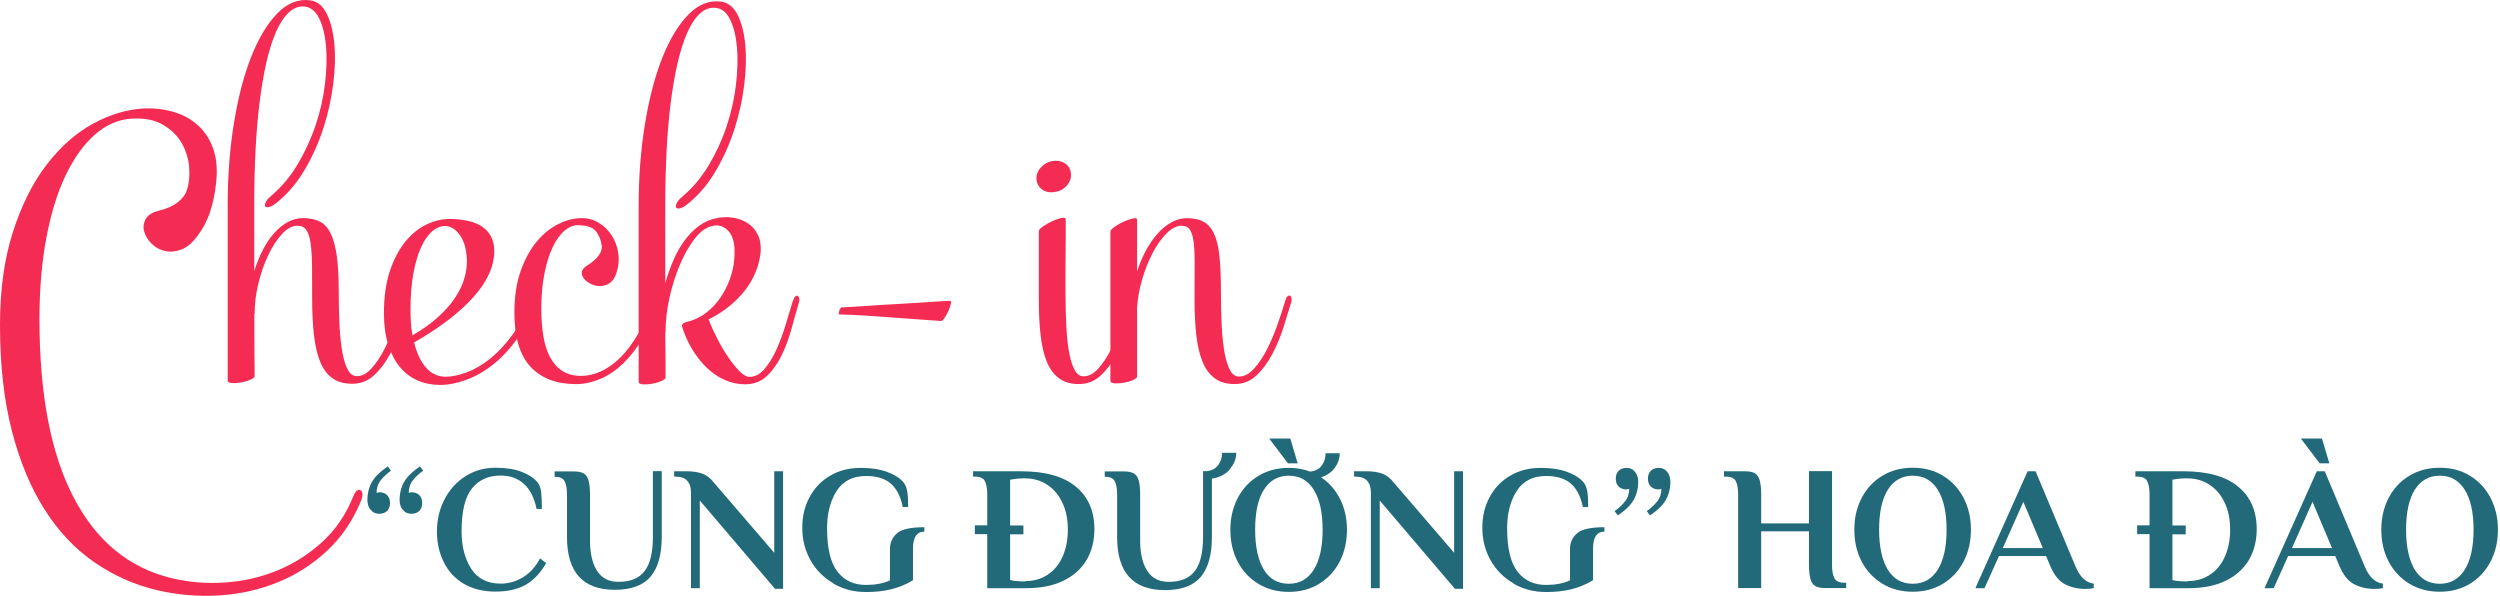
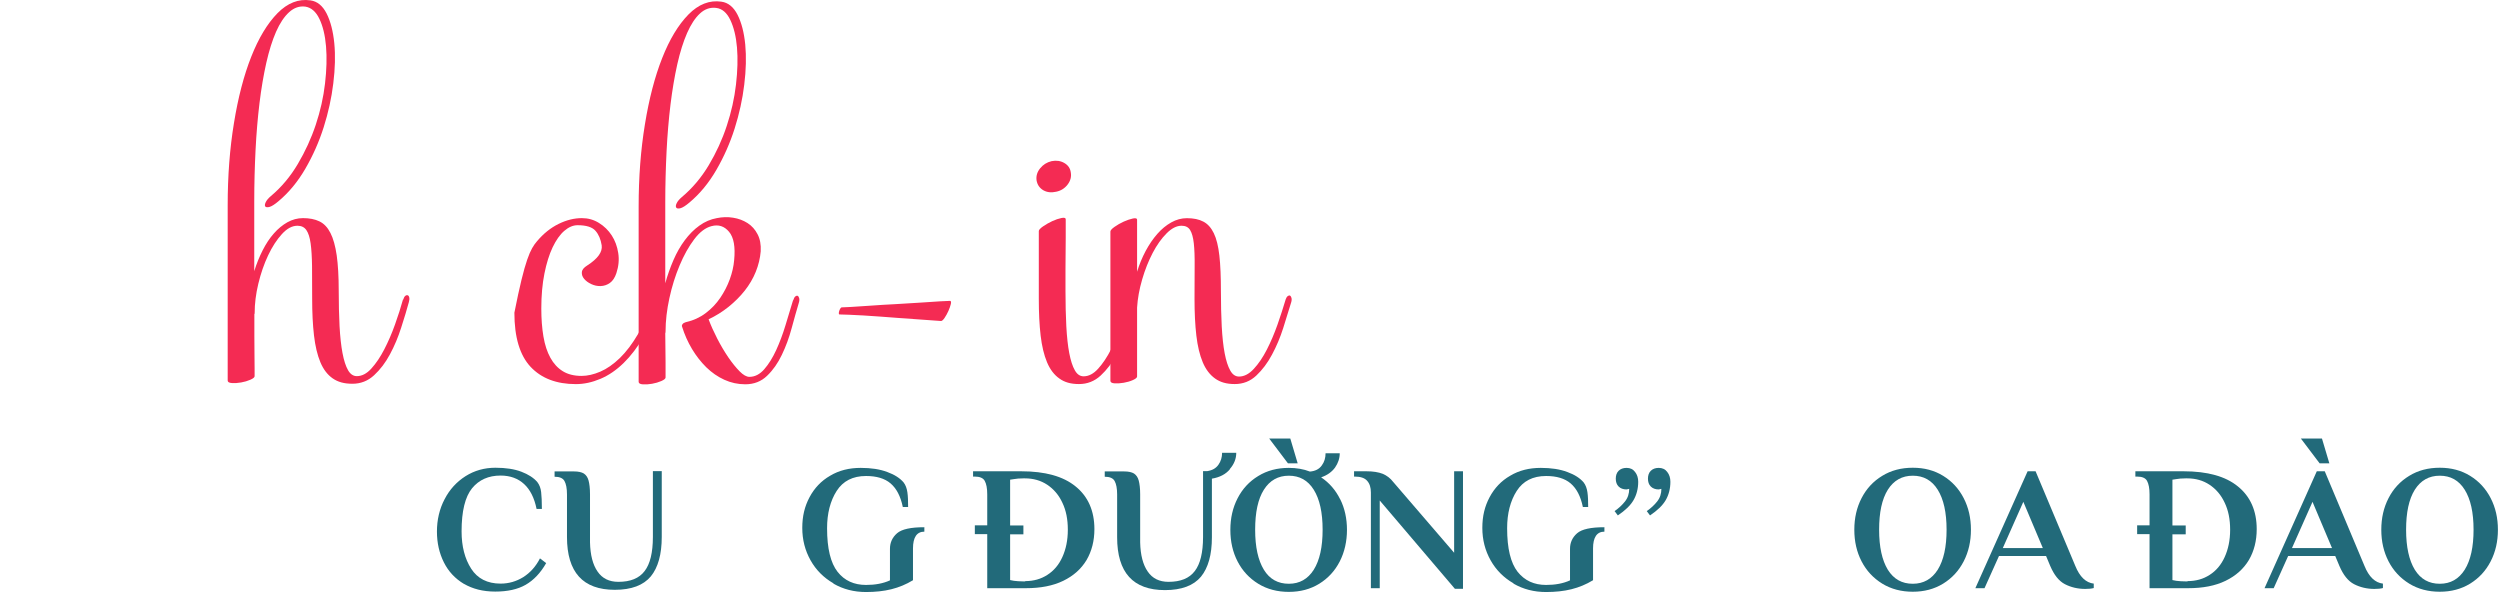
<svg xmlns="http://www.w3.org/2000/svg" width="600" height="143" viewBox="0 0 600 143" fill="none">
-   <path d="M88.922 122.353C88.426 121.716 88.178 120.936 88.178 120.015C88.178 118.35 88.568 116.862 89.312 115.587C90.056 114.311 91.331 113.107 93.067 111.938L93.847 112.965C92.925 113.603 92.111 114.347 91.402 115.232C90.694 116.118 90.375 117.146 90.375 118.279L91.012 118.138C91.827 118.138 92.465 118.385 92.925 118.846C93.386 119.307 93.599 119.944 93.599 120.724C93.599 121.503 93.386 122.141 92.925 122.601C92.465 123.062 91.827 123.31 91.012 123.31C90.127 123.31 89.454 122.991 88.958 122.318L88.922 122.353ZM96.645 122.353C96.149 121.716 95.901 120.936 95.901 120.015C95.901 118.35 96.291 116.862 97.035 115.587C97.779 114.311 99.054 113.107 100.79 111.938L101.57 112.965C100.649 113.603 99.834 114.347 99.125 115.232C98.417 116.118 98.098 117.146 98.098 118.279L98.736 118.138C99.55 118.138 100.188 118.385 100.649 118.846C101.109 119.307 101.322 119.944 101.322 120.724C101.322 121.503 101.109 122.141 100.649 122.601C100.188 123.062 99.55 123.31 98.736 123.31C97.85 123.31 97.177 122.991 96.681 122.318L96.645 122.353Z" fill="#226A7A" />
  <path d="M111.348 140.138C109.222 138.863 107.628 137.162 106.53 134.966C105.431 132.769 104.865 130.325 104.865 127.561C104.865 124.798 105.467 122.141 106.707 119.803C107.911 117.465 109.612 115.622 111.737 114.276C113.863 112.93 116.272 112.257 118.894 112.257C121.374 112.257 123.464 112.576 125.129 113.213C126.794 113.851 128.069 114.666 128.955 115.693C129.451 116.331 129.77 117.146 129.876 118.102C129.982 119.059 130.053 120.405 130.053 122.141H128.778C128.246 119.519 127.254 117.535 125.802 116.189C124.349 114.843 122.472 114.134 120.134 114.134C117.229 114.134 114.961 115.162 113.296 117.181C111.631 119.236 110.781 122.672 110.781 127.526C110.781 131.14 111.56 134.115 113.084 136.489C114.607 138.863 116.981 140.067 120.134 140.067C122.118 140.067 123.924 139.536 125.589 138.508C127.255 137.446 128.601 135.958 129.593 134.009L131.081 135.143C129.734 137.516 128.069 139.252 126.156 140.351C124.243 141.449 121.799 141.98 118.858 141.98C115.918 141.98 113.438 141.343 111.312 140.103L111.348 140.138Z" fill="#226A7A" />
  <path d="M136.076 128.943V118.669C136.076 117.217 135.863 116.154 135.473 115.445C135.084 114.737 134.269 114.418 133.1 114.418V113.142H137.776C138.804 113.142 139.583 113.32 140.114 113.638C140.646 113.993 141.036 114.524 141.248 115.303C141.461 116.083 141.602 117.181 141.602 118.634V130.183C141.673 133.194 142.276 135.532 143.409 137.162C144.543 138.827 146.208 139.642 148.404 139.642C151.309 139.642 153.4 138.792 154.71 137.056C156.021 135.355 156.694 132.627 156.694 128.872V113.072H158.82V128.872C158.82 133.052 157.934 136.205 156.198 138.331C154.427 140.457 151.557 141.555 147.554 141.555C139.902 141.555 136.076 137.339 136.076 128.872V128.943Z" fill="#226A7A" />
-   <path d="M167.96 120.122V141.165H165.835V118.208C165.835 117.004 165.551 116.083 164.949 115.41C164.382 114.737 163.39 114.382 162.008 114.382H161.796V113.107H164.772C166.366 113.107 167.641 113.319 168.669 113.709C169.661 114.134 170.511 114.772 171.184 115.658L185.816 132.663V113.107H187.941V141.307H185.993L167.96 120.122V120.122Z" fill="#226A7A" />
  <path d="M200.022 139.996C197.684 138.65 195.842 136.808 194.531 134.47C193.22 132.131 192.547 129.545 192.547 126.711C192.547 123.877 193.114 121.539 194.283 119.342C195.452 117.146 197.082 115.41 199.243 114.17C201.368 112.895 203.813 112.292 206.576 112.292C209.056 112.292 211.182 112.611 212.953 113.284C214.724 113.922 216 114.772 216.85 115.764C217.346 116.402 217.629 117.181 217.771 118.138C217.913 119.094 217.948 120.263 217.948 121.68H216.673C216.141 119.094 215.149 117.217 213.732 116.012C212.315 114.808 210.331 114.241 207.851 114.241C204.663 114.241 202.325 115.445 200.801 117.819C199.278 120.193 198.499 123.204 198.499 126.782C198.499 131.635 199.349 135.107 201.014 137.233C202.679 139.359 204.982 140.386 207.851 140.386C210.048 140.386 211.961 140.032 213.591 139.288V131.706C213.591 130.218 214.157 128.978 215.291 127.986C216.425 126.995 218.621 126.534 221.845 126.534V127.597C220.038 127.597 219.117 128.943 219.117 131.635V139.252C217.488 140.244 215.787 140.953 213.945 141.413C212.103 141.874 210.083 142.087 207.851 142.087C204.946 142.087 202.36 141.413 200.022 140.067V139.996Z" fill="#226A7A" />
  <path d="M236.937 128.199H233.961V126.073H236.937V118.634C236.937 117.181 236.725 116.118 236.335 115.41C235.945 114.701 235.13 114.382 233.961 114.382H233.536V113.107H245.085C250.825 113.107 255.182 114.311 258.158 116.756C261.134 119.165 262.657 122.601 262.657 126.994C262.657 129.793 262.02 132.273 260.78 134.399C259.504 136.524 257.662 138.189 255.182 139.394C252.702 140.598 249.726 141.165 246.219 141.165H236.937V128.199V128.199ZM246.077 139.465C248.061 139.465 249.833 138.969 251.356 137.977C252.915 136.985 254.119 135.568 254.97 133.69C255.82 131.812 256.28 129.651 256.28 127.136C256.28 124.621 255.855 122.495 254.97 120.653C254.119 118.811 252.879 117.358 251.321 116.331C249.762 115.303 247.99 114.807 245.971 114.807H245.617C244.696 114.807 243.916 114.878 243.349 114.985L242.428 115.126V126.109H245.617V128.234H242.428V139.217L243.349 139.394C243.952 139.465 244.696 139.536 245.617 139.536H246.042L246.077 139.465Z" fill="#226A7A" />
  <path d="M295.179 112.611C294.188 113.816 292.735 114.56 290.857 114.878V128.943C290.857 133.123 289.972 136.276 288.236 138.402C286.464 140.528 283.595 141.626 279.592 141.626C271.939 141.626 268.113 137.41 268.113 128.943V118.669C268.113 117.217 267.901 116.154 267.511 115.445C267.121 114.737 266.306 114.418 265.137 114.418V113.143H269.814C270.841 113.143 271.62 113.32 272.152 113.639C272.683 113.993 273.073 114.524 273.285 115.304C273.498 116.083 273.64 117.181 273.64 118.634V130.183C273.711 133.194 274.313 135.533 275.447 137.162C276.58 138.827 278.245 139.642 280.442 139.642C283.347 139.642 285.437 138.792 286.748 137.056C288.059 135.355 288.732 132.628 288.732 128.872V113.072H289.724C290.928 112.895 291.814 112.399 292.416 111.548C293.018 110.698 293.302 109.742 293.302 108.679H296.703C296.703 110.06 296.207 111.371 295.179 112.54V112.611Z" fill="#226A7A" />
  <path d="M321.643 119.803C322.742 121.999 323.273 124.479 323.273 127.172C323.273 129.864 322.706 132.486 321.537 134.753C320.368 137.02 318.738 138.792 316.613 140.103C314.487 141.413 312.043 142.051 309.315 142.051C306.587 142.051 304.107 141.413 301.981 140.103C299.856 138.792 298.191 137.02 297.022 134.753C295.852 132.486 295.286 129.97 295.286 127.172C295.286 124.373 295.852 121.858 297.022 119.59C298.191 117.323 299.82 115.552 301.981 114.241C304.107 112.93 306.551 112.292 309.315 112.292C311.157 112.292 312.858 112.576 314.381 113.178C315.656 113.072 316.613 112.576 317.215 111.725C317.853 110.875 318.136 109.883 318.136 108.785H321.537C321.537 109.989 321.148 111.159 320.404 112.221C319.624 113.284 318.526 114.064 317.073 114.56C319.022 115.87 320.545 117.606 321.643 119.838V119.803ZM315.302 136.737C316.719 134.47 317.428 131.281 317.428 127.136C317.428 122.991 316.719 119.803 315.302 117.535C313.885 115.268 311.901 114.17 309.315 114.17C306.729 114.17 304.745 115.304 303.328 117.535C301.911 119.767 301.237 122.991 301.237 127.136C301.237 131.281 301.946 134.47 303.328 136.737C304.709 139.004 306.729 140.103 309.315 140.103C311.901 140.103 313.885 138.969 315.302 136.737ZM309.102 111.194L304.603 105.242H309.669L311.44 111.194H309.102V111.194Z" fill="#226A7A" />
  <path d="M331.138 120.122V141.165H329.012V118.208C329.012 117.004 328.729 116.083 328.127 115.41C327.56 114.737 326.568 114.382 325.186 114.382H324.974V113.107H327.95C329.544 113.107 330.819 113.319 331.846 113.709C332.838 114.134 333.689 114.772 334.362 115.658L348.993 132.663V113.107H351.119V141.307H349.17L331.138 120.122V120.122Z" fill="#226A7A" />
  <path d="M363.235 139.996C360.897 138.65 359.055 136.808 357.744 134.47C356.433 132.131 355.76 129.545 355.76 126.711C355.76 123.877 356.327 121.539 357.496 119.342C358.665 117.146 360.295 115.41 362.456 114.17C364.581 112.895 367.026 112.292 369.789 112.292C372.269 112.292 374.395 112.611 376.166 113.284C377.937 113.922 379.213 114.772 380.063 115.764C380.559 116.402 380.842 117.181 380.984 118.138C381.126 119.094 381.161 120.263 381.161 121.68H379.886C379.355 119.094 378.363 117.217 376.945 116.012C375.528 114.808 373.544 114.241 371.065 114.241C367.876 114.241 365.538 115.445 364.015 117.819C362.491 120.193 361.712 123.204 361.712 126.782C361.712 131.635 362.562 135.107 364.227 137.233C365.928 139.359 368.195 140.386 371.065 140.386C373.261 140.386 375.174 140.032 376.804 139.288V131.706C376.804 130.218 377.371 128.978 378.504 127.986C379.638 126.995 381.834 126.534 385.058 126.534V127.597C383.252 127.597 382.33 128.943 382.33 131.635V139.252C380.701 140.244 379 140.953 377.158 141.413C375.316 141.874 373.296 142.087 371.065 142.087C368.16 142.087 365.573 141.413 363.235 140.067V139.996Z" fill="#226A7A" />
  <path d="M387.538 122.637C388.459 121.999 389.274 121.255 389.983 120.37C390.691 119.484 391.01 118.457 391.01 117.323L390.372 117.465C389.557 117.465 388.92 117.217 388.459 116.756C387.999 116.296 387.786 115.658 387.786 114.878C387.786 114.099 387.999 113.461 388.459 113.001C388.92 112.54 389.557 112.292 390.372 112.292C391.258 112.292 391.931 112.611 392.427 113.284C392.923 113.922 393.171 114.701 393.171 115.622C393.171 117.287 392.781 118.775 392.037 120.051C391.293 121.326 390.018 122.531 388.282 123.7L387.503 122.672L387.538 122.637ZM395.261 122.637C396.182 121.999 396.997 121.255 397.706 120.37C398.414 119.484 398.733 118.457 398.733 117.323L398.095 117.465C397.281 117.465 396.643 117.217 396.182 116.756C395.722 116.296 395.509 115.658 395.509 114.878C395.509 114.099 395.722 113.461 396.182 113.001C396.643 112.54 397.281 112.292 398.095 112.292C398.981 112.292 399.654 112.611 400.15 113.284C400.646 113.922 400.894 114.701 400.894 115.622C400.894 117.287 400.504 118.775 399.76 120.051C399.017 121.326 397.741 122.531 396.005 123.7L395.226 122.672L395.261 122.637Z" fill="#226A7A" />
-   <path d="M417.155 118.634C417.155 117.181 416.943 116.118 416.553 115.41C416.163 114.701 415.349 114.382 414.18 114.382H413.754V113.107H418.856C419.883 113.107 420.663 113.284 421.194 113.603C421.726 113.957 422.115 114.489 422.328 115.268C422.54 116.047 422.682 117.146 422.682 118.598V125.613H434.16V113.072H439.687V135.603C439.687 137.056 439.9 138.119 440.289 138.827C440.679 139.536 441.494 139.854 442.663 139.854H443.088V141.13H437.987C436.959 141.13 436.18 140.953 435.648 140.634C435.117 140.315 434.727 139.748 434.515 138.969C434.302 138.189 434.16 137.056 434.16 135.603V127.526H422.682V141.13H417.155V118.598V118.634Z" fill="#226A7A" />
  <path d="M451.732 140.067C449.607 138.756 447.942 136.985 446.773 134.718C445.603 132.45 445.037 129.935 445.037 127.136C445.037 124.338 445.603 121.822 446.773 119.555C447.942 117.288 449.571 115.516 451.732 114.205C453.858 112.895 456.302 112.257 459.066 112.257C461.829 112.257 464.238 112.895 466.364 114.205C468.489 115.516 470.119 117.288 471.288 119.555C472.457 121.822 473.024 124.338 473.024 127.136C473.024 129.935 472.457 132.45 471.288 134.718C470.119 136.985 468.489 138.756 466.364 140.067C464.238 141.378 461.794 142.016 459.066 142.016C456.338 142.016 453.858 141.378 451.732 140.067V140.067ZM465.053 136.737C466.47 134.47 467.179 131.281 467.179 127.136C467.179 122.991 466.47 119.803 465.053 117.535C463.636 115.268 461.652 114.17 459.066 114.17C456.48 114.17 454.496 115.304 453.079 117.535C451.661 119.803 450.988 122.991 450.988 127.136C450.988 131.281 451.697 134.47 453.079 136.737C454.496 139.004 456.48 140.103 459.066 140.103C461.652 140.103 463.636 138.969 465.053 136.737Z" fill="#226A7A" />
  <path d="M495.591 140.209C494.139 139.465 492.97 137.977 492.048 135.816L491.057 133.442H479.755L476.283 141.165H474.087L486.628 113.107H488.541L498.071 135.816C499.134 138.437 500.622 139.854 502.499 140.067V141.13C502.004 141.272 501.295 141.342 500.445 141.342C498.673 141.342 497.044 140.953 495.591 140.209V140.209ZM480.676 131.529H490.277L485.601 120.44L480.676 131.529V131.529Z" fill="#226A7A" />
  <path d="M515.891 128.199H512.915V126.073H515.891V118.634C515.891 117.181 515.678 116.118 515.289 115.41C514.899 114.701 514.084 114.382 512.915 114.382H512.49V113.107H524.039C529.778 113.107 534.136 114.311 537.112 116.756C540.088 119.165 541.611 122.601 541.611 126.994C541.611 129.793 540.973 132.273 539.734 134.399C538.458 136.524 536.616 138.189 534.136 139.394C531.656 140.598 528.68 141.165 525.173 141.165H515.891V128.199ZM525.031 139.465C527.015 139.465 528.787 138.969 530.31 137.977C531.869 136.985 533.073 135.568 533.923 133.69C534.774 131.812 535.234 129.651 535.234 127.136C535.234 124.621 534.809 122.495 533.923 120.653C533.073 118.811 531.833 117.358 530.274 116.331C528.716 115.303 526.944 114.807 524.925 114.807H524.571C523.65 114.807 522.87 114.878 522.303 114.985L521.382 115.126V126.109H524.571V128.234H521.382V139.217L522.303 139.394C522.906 139.465 523.65 139.536 524.571 139.536H524.996L525.031 139.465Z" fill="#226A7A" />
  <path d="M564.993 140.209C563.541 139.465 562.371 137.977 561.45 135.816L560.458 133.442H549.157L545.685 141.165H543.489L556.03 113.107H557.943L567.473 135.816C568.536 138.437 570.024 139.855 571.901 140.067V141.13C571.405 141.272 570.697 141.343 569.847 141.343C568.075 141.343 566.446 140.953 564.993 140.209V140.209ZM550.078 131.529H559.679L555.003 120.44L550.078 131.529V131.529ZM556.703 111.194L552.204 105.242H557.27L559.041 111.194H556.703Z" fill="#226A7A" />
  <path d="M578.207 140.067C576.082 138.756 574.417 136.985 573.248 134.718C572.079 132.45 571.512 129.935 571.512 127.136C571.512 124.338 572.079 121.822 573.248 119.555C574.417 117.288 576.046 115.516 578.207 114.205C580.333 112.895 582.778 112.257 585.541 112.257C588.304 112.257 590.713 112.895 592.839 114.205C594.964 115.516 596.594 117.288 597.763 119.555C598.932 121.822 599.499 124.338 599.499 127.136C599.499 129.935 598.932 132.45 597.763 134.718C596.594 136.985 594.964 138.756 592.839 140.067C590.713 141.378 588.269 142.016 585.541 142.016C582.813 142.016 580.333 141.378 578.207 140.067ZM591.528 136.737C592.945 134.47 593.654 131.281 593.654 127.136C593.654 122.991 592.945 119.803 591.528 117.535C590.111 115.268 588.127 114.17 585.541 114.17C582.955 114.17 580.971 115.304 579.554 117.535C578.137 119.803 577.463 122.991 577.463 127.136C577.463 131.281 578.172 134.47 579.554 136.737C580.971 139.004 582.955 140.103 585.541 140.103C588.127 140.103 590.111 138.969 591.528 136.737Z" fill="#226A7A" />
-   <path d="M84.892 118.884C85.148 118.306 85.405 117.927 85.701 117.728C85.977 117.528 86.253 117.508 86.51 117.628C86.766 117.747 86.924 118.027 86.983 118.445C87.042 118.864 86.944 119.383 86.707 120.021C84.813 124.748 82.13 128.736 78.658 132.027C75.186 135.318 71.24 137.871 66.821 139.685C62.401 141.5 57.706 142.577 52.715 142.896C47.723 143.215 42.732 142.797 37.761 141.66C32.335 140.383 27.304 138.15 22.668 134.959C18.032 131.768 14.027 127.54 10.693 122.275C7.339 117.01 4.735 110.707 2.841 103.368C0.947 96.029 0 87.573 0 78C0 69.584 1.026 62.165 3.078 55.743C5.129 49.321 7.813 43.956 11.127 39.609C14.441 35.281 18.17 31.97 22.293 29.697C26.436 27.443 30.599 26.206 34.841 26.007C37.366 25.947 39.753 26.266 41.982 26.964C44.231 27.662 46.145 28.779 47.763 30.315C49.381 31.851 50.564 33.785 51.314 36.158C52.064 38.512 52.221 41.324 51.788 44.575C51.472 47.068 50.979 49.241 50.328 51.136C49.657 53.011 48.789 54.686 47.723 56.162C46.402 58.076 45.021 59.313 43.6 59.851C42.18 60.39 40.838 60.529 39.575 60.23C38.313 59.951 37.248 59.353 36.36 58.455C35.472 57.558 34.9 56.6 34.604 55.583C34.308 54.566 34.426 53.569 34.939 52.612C35.452 51.654 36.478 50.976 38.056 50.597C40.069 50.079 41.647 49.381 42.752 48.483C43.857 47.586 44.567 46.609 44.883 45.512C45.395 43.976 45.553 42.201 45.395 40.147C45.238 38.113 44.646 36.198 43.64 34.403C42.633 32.608 41.134 31.133 39.142 29.956C37.149 28.779 34.604 28.281 31.526 28.48C28.37 28.68 25.45 29.956 22.767 32.309C20.084 34.663 17.756 37.933 15.763 42.062C13.771 46.21 12.232 51.216 11.127 57.079C10.022 62.943 9.47 69.464 9.47 76.604C9.47 94.593 12.192 108.833 17.618 119.283C23.043 129.753 30.836 136.215 40.996 138.708C45.159 139.725 49.459 140.104 53.879 139.805C58.298 139.526 62.5 138.569 66.525 136.933C70.53 135.298 74.16 132.984 77.415 129.993C80.67 127.001 83.176 123.252 84.931 118.785L84.892 118.884Z" fill="#F42B53" />
  <path d="M96.763 71.928C96.905 71.475 97.075 71.163 97.273 71.007C97.472 70.852 97.67 70.809 97.854 70.866C98.038 70.936 98.166 71.121 98.222 71.404C98.293 71.701 98.251 72.07 98.123 72.523C97.627 74.337 97.018 76.377 96.282 78.643C95.559 80.91 94.667 83.035 93.59 85.033C92.527 87.03 91.252 88.702 89.779 90.062C88.306 91.422 86.577 92.102 84.58 92.102C82.582 92.102 81.095 91.677 79.848 90.813C78.601 89.949 77.61 88.659 76.887 86.931C76.165 85.203 75.655 83.063 75.357 80.499C75.06 77.935 74.918 74.988 74.918 71.631C74.918 68.641 74.918 66.049 74.89 63.853C74.861 61.657 74.748 59.844 74.55 58.413C74.351 56.982 74.011 55.92 73.53 55.225C73.048 54.531 72.34 54.177 71.39 54.177C70.115 54.177 68.869 54.843 67.65 56.189C66.432 57.52 65.327 59.221 64.349 61.289C63.372 63.357 62.593 65.624 61.998 68.089C61.403 70.554 61.119 72.906 61.119 75.13C61.119 75.272 61.091 75.357 61.048 75.399V80.669C61.048 82.327 61.048 83.814 61.077 85.16C61.105 86.492 61.105 87.611 61.105 88.489V90.289C61.105 90.558 60.765 90.841 60.085 91.139C59.405 91.436 58.668 91.649 57.875 91.79C57.082 91.932 56.345 91.974 55.665 91.932C54.985 91.889 54.645 91.691 54.645 91.323V49.233C54.645 42.248 55.141 35.689 56.147 29.555C57.138 23.421 58.527 18.094 60.298 13.617C62.069 9.14 64.165 5.655 66.588 3.176C69.01 0.711 71.659 -0.323 74.507 0.088C76.136 0.314 77.425 1.363 78.389 3.247C79.338 5.131 79.947 7.511 80.231 10.387C80.514 13.263 80.429 16.465 79.99 20.006C79.565 23.548 78.785 27.061 77.68 30.547C76.576 34.032 75.102 37.347 73.289 40.478C71.475 43.608 69.322 46.215 66.829 48.298C65.922 49.063 65.214 49.516 64.689 49.658C64.165 49.8 63.825 49.757 63.669 49.559C63.514 49.36 63.542 49.02 63.769 48.539C63.995 48.057 64.406 47.575 64.987 47.079C67.523 44.954 69.69 42.376 71.475 39.358C73.26 36.341 74.705 33.196 75.796 29.909C76.887 26.622 77.624 23.336 78.006 20.049C78.389 16.762 78.474 13.787 78.247 11.11C78.02 8.432 77.482 6.236 76.646 4.508C75.81 2.779 74.691 1.816 73.275 1.589C71.872 1.405 70.583 1.844 69.393 2.921C68.217 3.984 67.169 5.556 66.262 7.61C65.355 9.679 64.576 12.158 63.91 15.09C63.258 18.009 62.706 21.239 62.281 24.738C61.856 28.252 61.53 32.02 61.332 36.029C61.133 40.038 61.02 44.133 61.02 48.298V65.086C61.559 63.315 62.239 61.657 63.032 60.085C63.825 58.526 64.718 57.166 65.724 56.033C66.715 54.9 67.806 54.007 68.982 53.341C70.158 52.69 71.404 52.349 72.722 52.349C74.266 52.349 75.584 52.605 76.66 53.129C77.751 53.653 78.63 54.574 79.31 55.92C79.99 57.251 80.486 59.05 80.811 61.289C81.123 63.527 81.293 66.361 81.293 69.746C81.293 72.877 81.364 75.711 81.491 78.247C81.633 80.783 81.86 82.95 82.2 84.735C82.54 86.52 82.979 87.894 83.531 88.844C84.07 89.793 84.778 90.274 85.642 90.274C86.861 90.274 88.037 89.665 89.141 88.433C90.247 87.214 91.281 85.684 92.23 83.843C93.179 82.001 94.043 80.017 94.808 77.864C95.573 75.711 96.211 73.727 96.707 71.914L96.763 71.928Z" fill="#F42B53" />
-   <path d="M127.08 71.447C127.222 71.036 127.378 70.752 127.562 70.597C127.746 70.441 127.93 70.398 128.1 70.455C128.285 70.526 128.412 70.71 128.511 70.993C128.596 71.291 128.582 71.659 128.44 72.112C127.491 75.47 126.131 78.417 124.36 80.953C122.59 83.489 120.649 85.614 118.552 87.314C116.441 89.014 114.259 90.289 111.993 91.124C109.726 91.96 107.615 92.385 105.674 92.385C103.733 92.385 101.849 92.031 100.206 91.294C98.548 90.572 97.132 89.495 95.956 88.064C94.78 86.633 93.845 84.849 93.165 82.695C92.485 80.542 92.145 78.034 92.145 75.187C92.145 71.248 92.626 67.862 93.576 65.029C94.525 62.196 95.757 59.858 97.287 57.988C98.803 56.132 100.489 54.758 102.359 53.88C104.215 53.001 106.057 52.548 107.87 52.548C109.372 52.548 110.774 52.69 112.092 52.959C113.409 53.228 114.543 53.667 115.492 54.248C116.441 54.843 117.206 55.636 117.773 56.628C118.339 57.62 118.623 58.824 118.623 60.226C118.623 63.896 116.951 67.593 113.622 71.305C110.293 75.017 105.547 78.643 99.384 82.185C100.022 84.763 100.971 86.789 102.246 88.234C103.521 89.679 105.108 90.416 107.006 90.416C108.408 90.416 110.08 90.062 112.007 89.368C113.934 88.659 115.846 87.54 117.744 85.996C119.643 84.452 121.456 82.497 123.156 80.117C124.856 77.737 126.188 74.847 127.137 71.447H127.08ZM106.822 54.248C105.731 54.248 104.697 54.673 103.691 55.537C102.699 56.401 101.807 57.676 101.042 59.376C100.277 61.076 99.653 63.173 99.2 65.666C98.747 68.16 98.52 71.022 98.52 74.237C98.52 75.371 98.548 76.462 98.619 77.496C98.69 78.544 98.817 79.536 98.987 80.485C101.481 79.04 103.563 77.538 105.249 75.994C106.921 74.45 108.267 72.92 109.258 71.404C110.25 69.888 110.973 68.401 111.398 66.956C111.823 65.511 112.049 64.165 112.049 62.946C112.049 60.226 111.511 58.101 110.448 56.557C109.386 55.013 108.168 54.248 106.808 54.248H106.822Z" fill="#F42B53" />
-   <path d="M156.789 71.249C156.93 70.838 157.086 70.554 157.27 70.398C157.455 70.243 157.639 70.2 157.809 70.257C157.993 70.328 158.12 70.512 158.22 70.795C158.305 71.093 158.29 71.461 158.149 71.914C157.2 75.272 155.981 78.219 154.508 80.755C153.034 83.29 151.419 85.415 149.677 87.115C147.934 88.816 146.078 90.091 144.095 90.926C142.112 91.762 140.157 92.187 138.216 92.187C133.541 92.187 129.928 90.799 127.336 88.036C124.757 85.274 123.454 80.939 123.454 75.045C123.454 71.192 123.964 67.834 124.984 64.987C126.004 62.125 127.293 59.773 128.866 57.917C130.424 56.062 132.167 54.673 134.065 53.738C135.963 52.803 137.833 52.35 139.647 52.35C141.148 52.35 142.508 52.732 143.755 53.511C145.002 54.277 146.022 55.282 146.815 56.501C147.608 57.719 148.133 59.136 148.374 60.722C148.629 62.309 148.473 63.91 147.934 65.553C147.566 66.644 147.056 67.424 146.376 67.905C145.696 68.387 144.959 68.628 144.166 68.656C143.373 68.684 142.608 68.514 141.885 68.174C141.163 67.834 140.596 67.409 140.185 66.913C139.774 66.418 139.59 65.879 139.647 65.313C139.689 64.746 140.128 64.208 140.936 63.712C143.472 62.083 144.633 60.468 144.407 58.881C144.18 57.436 143.684 56.26 142.905 55.382C142.14 54.503 140.709 54.05 138.627 54.05C137.536 54.05 136.473 54.503 135.425 55.41C134.377 56.317 133.456 57.634 132.634 59.348C131.812 61.077 131.161 63.173 130.665 65.638C130.169 68.103 129.914 70.909 129.914 74.039C129.914 76.533 130.084 78.771 130.424 80.769C130.764 82.766 131.317 84.466 132.096 85.869C132.861 87.271 133.867 88.348 135.085 89.099C136.303 89.85 137.805 90.218 139.576 90.218C140.978 90.218 142.48 89.878 144.067 89.198C145.653 88.518 147.212 87.427 148.756 85.94C150.3 84.438 151.774 82.497 153.176 80.089C154.579 77.68 155.783 74.748 156.775 71.249H156.789Z" fill="#F42B53" />
+   <path d="M156.789 71.249C156.93 70.838 157.086 70.554 157.27 70.398C157.455 70.243 157.639 70.2 157.809 70.257C157.993 70.328 158.12 70.512 158.22 70.795C158.305 71.093 158.29 71.461 158.149 71.914C157.2 75.272 155.981 78.219 154.508 80.755C153.034 83.29 151.419 85.415 149.677 87.115C147.934 88.816 146.078 90.091 144.095 90.926C142.112 91.762 140.157 92.187 138.216 92.187C133.541 92.187 129.928 90.799 127.336 88.036C124.757 85.274 123.454 80.939 123.454 75.045C126.004 62.125 127.293 59.773 128.866 57.917C130.424 56.062 132.167 54.673 134.065 53.738C135.963 52.803 137.833 52.35 139.647 52.35C141.148 52.35 142.508 52.732 143.755 53.511C145.002 54.277 146.022 55.282 146.815 56.501C147.608 57.719 148.133 59.136 148.374 60.722C148.629 62.309 148.473 63.91 147.934 65.553C147.566 66.644 147.056 67.424 146.376 67.905C145.696 68.387 144.959 68.628 144.166 68.656C143.373 68.684 142.608 68.514 141.885 68.174C141.163 67.834 140.596 67.409 140.185 66.913C139.774 66.418 139.59 65.879 139.647 65.313C139.689 64.746 140.128 64.208 140.936 63.712C143.472 62.083 144.633 60.468 144.407 58.881C144.18 57.436 143.684 56.26 142.905 55.382C142.14 54.503 140.709 54.05 138.627 54.05C137.536 54.05 136.473 54.503 135.425 55.41C134.377 56.317 133.456 57.634 132.634 59.348C131.812 61.077 131.161 63.173 130.665 65.638C130.169 68.103 129.914 70.909 129.914 74.039C129.914 76.533 130.084 78.771 130.424 80.769C130.764 82.766 131.317 84.466 132.096 85.869C132.861 87.271 133.867 88.348 135.085 89.099C136.303 89.85 137.805 90.218 139.576 90.218C140.978 90.218 142.48 89.878 144.067 89.198C145.653 88.518 147.212 87.427 148.756 85.94C150.3 84.438 151.774 82.497 153.176 80.089C154.579 77.68 155.783 74.748 156.775 71.249H156.789Z" fill="#F42B53" />
  <path d="M190.378 72.056C190.52 71.603 190.69 71.291 190.888 71.135C191.087 70.979 191.271 70.937 191.427 70.993C191.583 71.064 191.71 71.249 191.795 71.532C191.88 71.829 191.866 72.198 191.724 72.651C191.186 74.464 190.605 76.504 189.996 78.771C189.387 81.038 188.607 83.163 187.644 85.16C186.695 87.158 185.519 88.83 184.102 90.19C182.7 91.55 180.957 92.23 178.861 92.23C177.09 92.23 175.418 91.861 173.831 91.139C172.245 90.416 170.8 89.411 169.51 88.15C168.221 86.875 167.074 85.415 166.082 83.758C165.09 82.1 164.297 80.329 163.702 78.417C163.617 78.233 163.645 78.034 163.801 77.808C163.957 77.581 164.226 77.425 164.58 77.326C166.394 76.915 167.995 76.193 169.369 75.144C170.757 74.096 171.919 72.878 172.868 71.475C173.817 70.073 174.582 68.585 175.149 67.027C175.716 65.468 176.07 63.938 176.197 62.437C176.509 59.263 176.112 56.997 174.979 55.637C173.846 54.276 172.443 53.823 170.757 54.276C169.312 54.645 167.924 55.693 166.606 57.436C165.289 59.178 164.127 61.261 163.107 63.698C162.087 66.12 161.265 68.741 160.656 71.546C160.047 74.351 159.735 77.014 159.735 79.508C159.735 79.734 159.707 79.89 159.664 79.99C159.707 82.71 159.735 85.033 159.735 86.96V90.601C159.735 90.87 159.395 91.153 158.715 91.451C158.035 91.748 157.299 91.961 156.505 92.102C155.712 92.244 154.975 92.286 154.295 92.244C153.615 92.201 153.275 91.989 153.275 91.635V49.545C153.275 42.56 153.771 36.001 154.777 29.867C155.769 23.733 157.157 18.406 158.928 13.929C160.699 9.438 162.795 5.967 165.218 3.488C167.64 1.023 170.29 -0.011 173.137 0.4C174.766 0.626 176.056 1.675 177.019 3.559C177.968 5.443 178.577 7.823 178.861 10.699C179.13 13.575 179.059 16.777 178.62 20.318C178.195 23.86 177.416 27.359 176.311 30.859C175.206 34.344 173.732 37.659 171.919 40.79C170.105 43.92 167.952 46.527 165.459 48.61C164.552 49.375 163.844 49.828 163.32 49.97C162.795 50.111 162.455 50.055 162.299 49.828C162.144 49.601 162.172 49.247 162.399 48.78C162.625 48.298 163.036 47.816 163.617 47.321C166.153 45.196 168.32 42.631 170.105 39.642C171.891 36.653 173.336 33.508 174.426 30.193C175.517 26.892 176.254 23.591 176.636 20.304C177.019 17.017 177.104 14.042 176.877 11.393C176.651 8.744 176.112 6.548 175.276 4.791C174.441 3.049 173.321 2.086 171.905 1.901C170.46 1.717 169.156 2.156 167.995 3.233C166.833 4.296 165.813 5.868 164.906 7.922C164 9.991 163.22 12.47 162.554 15.402C161.903 18.321 161.35 21.551 160.925 25.05C160.5 28.564 160.174 32.318 159.976 36.341C159.778 40.35 159.664 44.445 159.664 48.61V67.99C160.203 66.035 160.869 64.179 161.634 62.408C162.399 60.638 163.305 59.051 164.354 57.648C165.402 56.246 166.564 55.07 167.853 54.149C169.142 53.214 170.545 52.619 172.032 52.35C173.35 52.081 174.653 52.038 175.942 52.251C177.231 52.449 178.393 52.888 179.413 53.54C180.433 54.191 181.241 55.098 181.822 56.232C182.417 57.365 182.657 58.725 182.572 60.312C182.431 61.983 182.034 63.627 181.382 65.242C180.731 66.857 179.838 68.359 178.733 69.761C177.628 71.163 176.325 72.453 174.851 73.643C173.378 74.819 171.777 75.825 170.063 76.632C170.601 78.077 171.295 79.621 172.131 81.25C172.967 82.88 173.86 84.381 174.781 85.741C175.716 87.101 176.622 88.221 177.501 89.113C178.379 90.006 179.172 90.445 179.852 90.445C181.17 90.445 182.36 89.836 183.422 88.617C184.485 87.399 185.434 85.869 186.284 84.027C187.12 82.2 187.871 80.202 188.522 78.049C189.174 75.895 189.783 73.912 190.322 72.099L190.378 72.056Z" fill="#F42B53" />
  <path d="M227.963 72.198C228.232 72.198 228.317 72.453 228.204 72.948C228.091 73.444 227.892 73.997 227.623 74.62C227.354 75.229 227.042 75.782 226.702 76.292C226.362 76.788 226.079 77.043 225.852 77.043C222.084 76.773 218.599 76.518 215.383 76.292C214.023 76.207 212.635 76.093 211.232 75.98C209.83 75.867 208.484 75.782 207.223 75.711C205.948 75.64 204.814 75.583 203.823 75.541C202.831 75.498 202.052 75.47 201.514 75.47C201.372 75.47 201.315 75.385 201.315 75.201C201.315 75.017 201.344 74.833 201.414 74.62C201.485 74.408 201.57 74.223 201.684 74.039C201.797 73.855 201.896 73.77 201.995 73.77C202.137 73.77 202.859 73.742 204.177 73.671C205.494 73.6 207.081 73.501 208.937 73.359C210.793 73.218 212.805 73.104 214.958 72.991C217.111 72.877 219.109 72.75 220.979 72.623C222.835 72.481 224.421 72.382 225.739 72.311C227.057 72.24 227.807 72.212 227.977 72.212L227.963 72.198Z" fill="#F42B53" />
  <path d="M253.464 46.017C252.288 46.286 251.254 46.159 250.376 45.649C249.497 45.125 248.959 44.345 248.775 43.297C248.633 42.249 248.916 41.285 249.625 40.407C250.333 39.529 251.24 38.948 252.373 38.679C253.506 38.452 254.526 38.594 255.433 39.118C256.34 39.642 256.864 40.393 256.991 41.399C257.176 42.447 256.907 43.41 256.212 44.317C255.504 45.224 254.597 45.791 253.464 46.017V46.017ZM272.504 72.594C272.008 74.408 271.399 76.448 270.663 78.715C269.94 80.981 269.048 83.106 267.971 85.104C266.908 87.101 265.633 88.773 264.16 90.133C262.687 91.493 260.958 92.173 258.961 92.173C256.963 92.173 255.476 91.734 254.243 90.841C252.996 89.963 252.005 88.66 251.282 86.931C250.56 85.203 250.05 83.078 249.752 80.542C249.455 78.006 249.313 75.059 249.313 71.702V55.452C249.313 55.183 249.653 54.801 250.333 54.333C251.013 53.866 251.75 53.441 252.543 53.072C253.336 52.704 254.073 52.463 254.753 52.321C255.433 52.18 255.773 52.293 255.773 52.661V57.11C255.773 58.272 255.773 59.504 255.745 60.822C255.716 62.139 255.716 63.4 255.716 64.59V69.789C255.716 72.92 255.787 75.754 255.915 78.289C256.056 80.825 256.283 82.979 256.623 84.75C256.963 86.52 257.402 87.895 257.955 88.858C258.493 89.835 259.202 90.317 260.066 90.317C261.284 90.317 262.46 89.708 263.565 88.475C264.67 87.257 265.704 85.713 266.653 83.857C267.603 82.001 268.467 80.004 269.232 77.879C269.997 75.754 270.634 73.756 271.13 71.9C271.399 71.036 271.768 70.71 272.221 70.909C272.674 71.107 272.759 71.674 272.49 72.58L272.504 72.594Z" fill="#F42B53" />
  <path d="M308.531 71.928C308.672 71.517 308.842 71.234 309.041 71.078C309.239 70.922 309.423 70.88 309.579 70.937C309.735 71.007 309.862 71.192 309.947 71.475C310.032 71.772 310.018 72.141 309.876 72.594C309.338 74.407 308.701 76.448 307.978 78.714C307.256 80.981 306.363 83.106 305.286 85.104C304.224 87.101 302.963 88.773 301.518 90.133C300.073 91.493 298.345 92.173 296.347 92.173C294.35 92.173 292.862 91.734 291.615 90.841C290.369 89.949 289.377 88.659 288.654 86.931C287.932 85.203 287.422 83.078 287.124 80.542C286.827 78.006 286.685 75.059 286.685 71.702C286.685 68.712 286.685 66.106 286.714 63.882C286.742 61.657 286.671 59.83 286.515 58.413C286.359 56.982 286.062 55.92 285.637 55.225C285.212 54.517 284.518 54.177 283.568 54.177C282.393 54.177 281.188 54.786 279.97 56.019C278.752 57.237 277.633 58.81 276.641 60.708C275.649 62.606 274.799 64.731 274.119 67.069C273.439 69.407 273.028 71.659 272.901 73.841V90.359C272.901 90.629 272.575 90.912 271.909 91.21C271.257 91.507 270.521 91.719 269.699 91.861C268.877 92.003 268.141 92.045 267.489 92.003C266.837 91.96 266.497 91.748 266.497 91.394V55.566C266.497 55.296 266.823 54.914 267.489 54.446C268.155 53.979 268.877 53.554 269.699 53.185C270.521 52.817 271.257 52.576 271.909 52.435C272.561 52.293 272.901 52.406 272.901 52.775V65.213C273.439 63.442 274.133 61.785 274.969 60.212C275.805 58.654 276.74 57.294 277.76 56.132C278.78 54.971 279.885 54.064 281.089 53.384C282.293 52.704 283.554 52.364 284.858 52.364C286.444 52.364 287.762 52.633 288.796 53.185C289.844 53.724 290.68 54.659 291.318 55.976C291.955 57.294 292.394 59.079 292.65 61.346C292.905 63.612 293.018 66.446 293.018 69.846C293.018 72.977 293.089 75.81 293.216 78.346C293.358 80.882 293.585 83.035 293.925 84.806C294.265 86.577 294.704 87.951 295.256 88.915C295.795 89.892 296.503 90.374 297.367 90.374C298.585 90.374 299.775 89.764 300.909 88.532C302.042 87.314 303.091 85.769 304.04 83.914C304.989 82.058 305.839 80.06 306.59 77.935C307.341 75.81 307.978 73.812 308.531 71.957V71.928Z" fill="#F42B53" />
</svg>